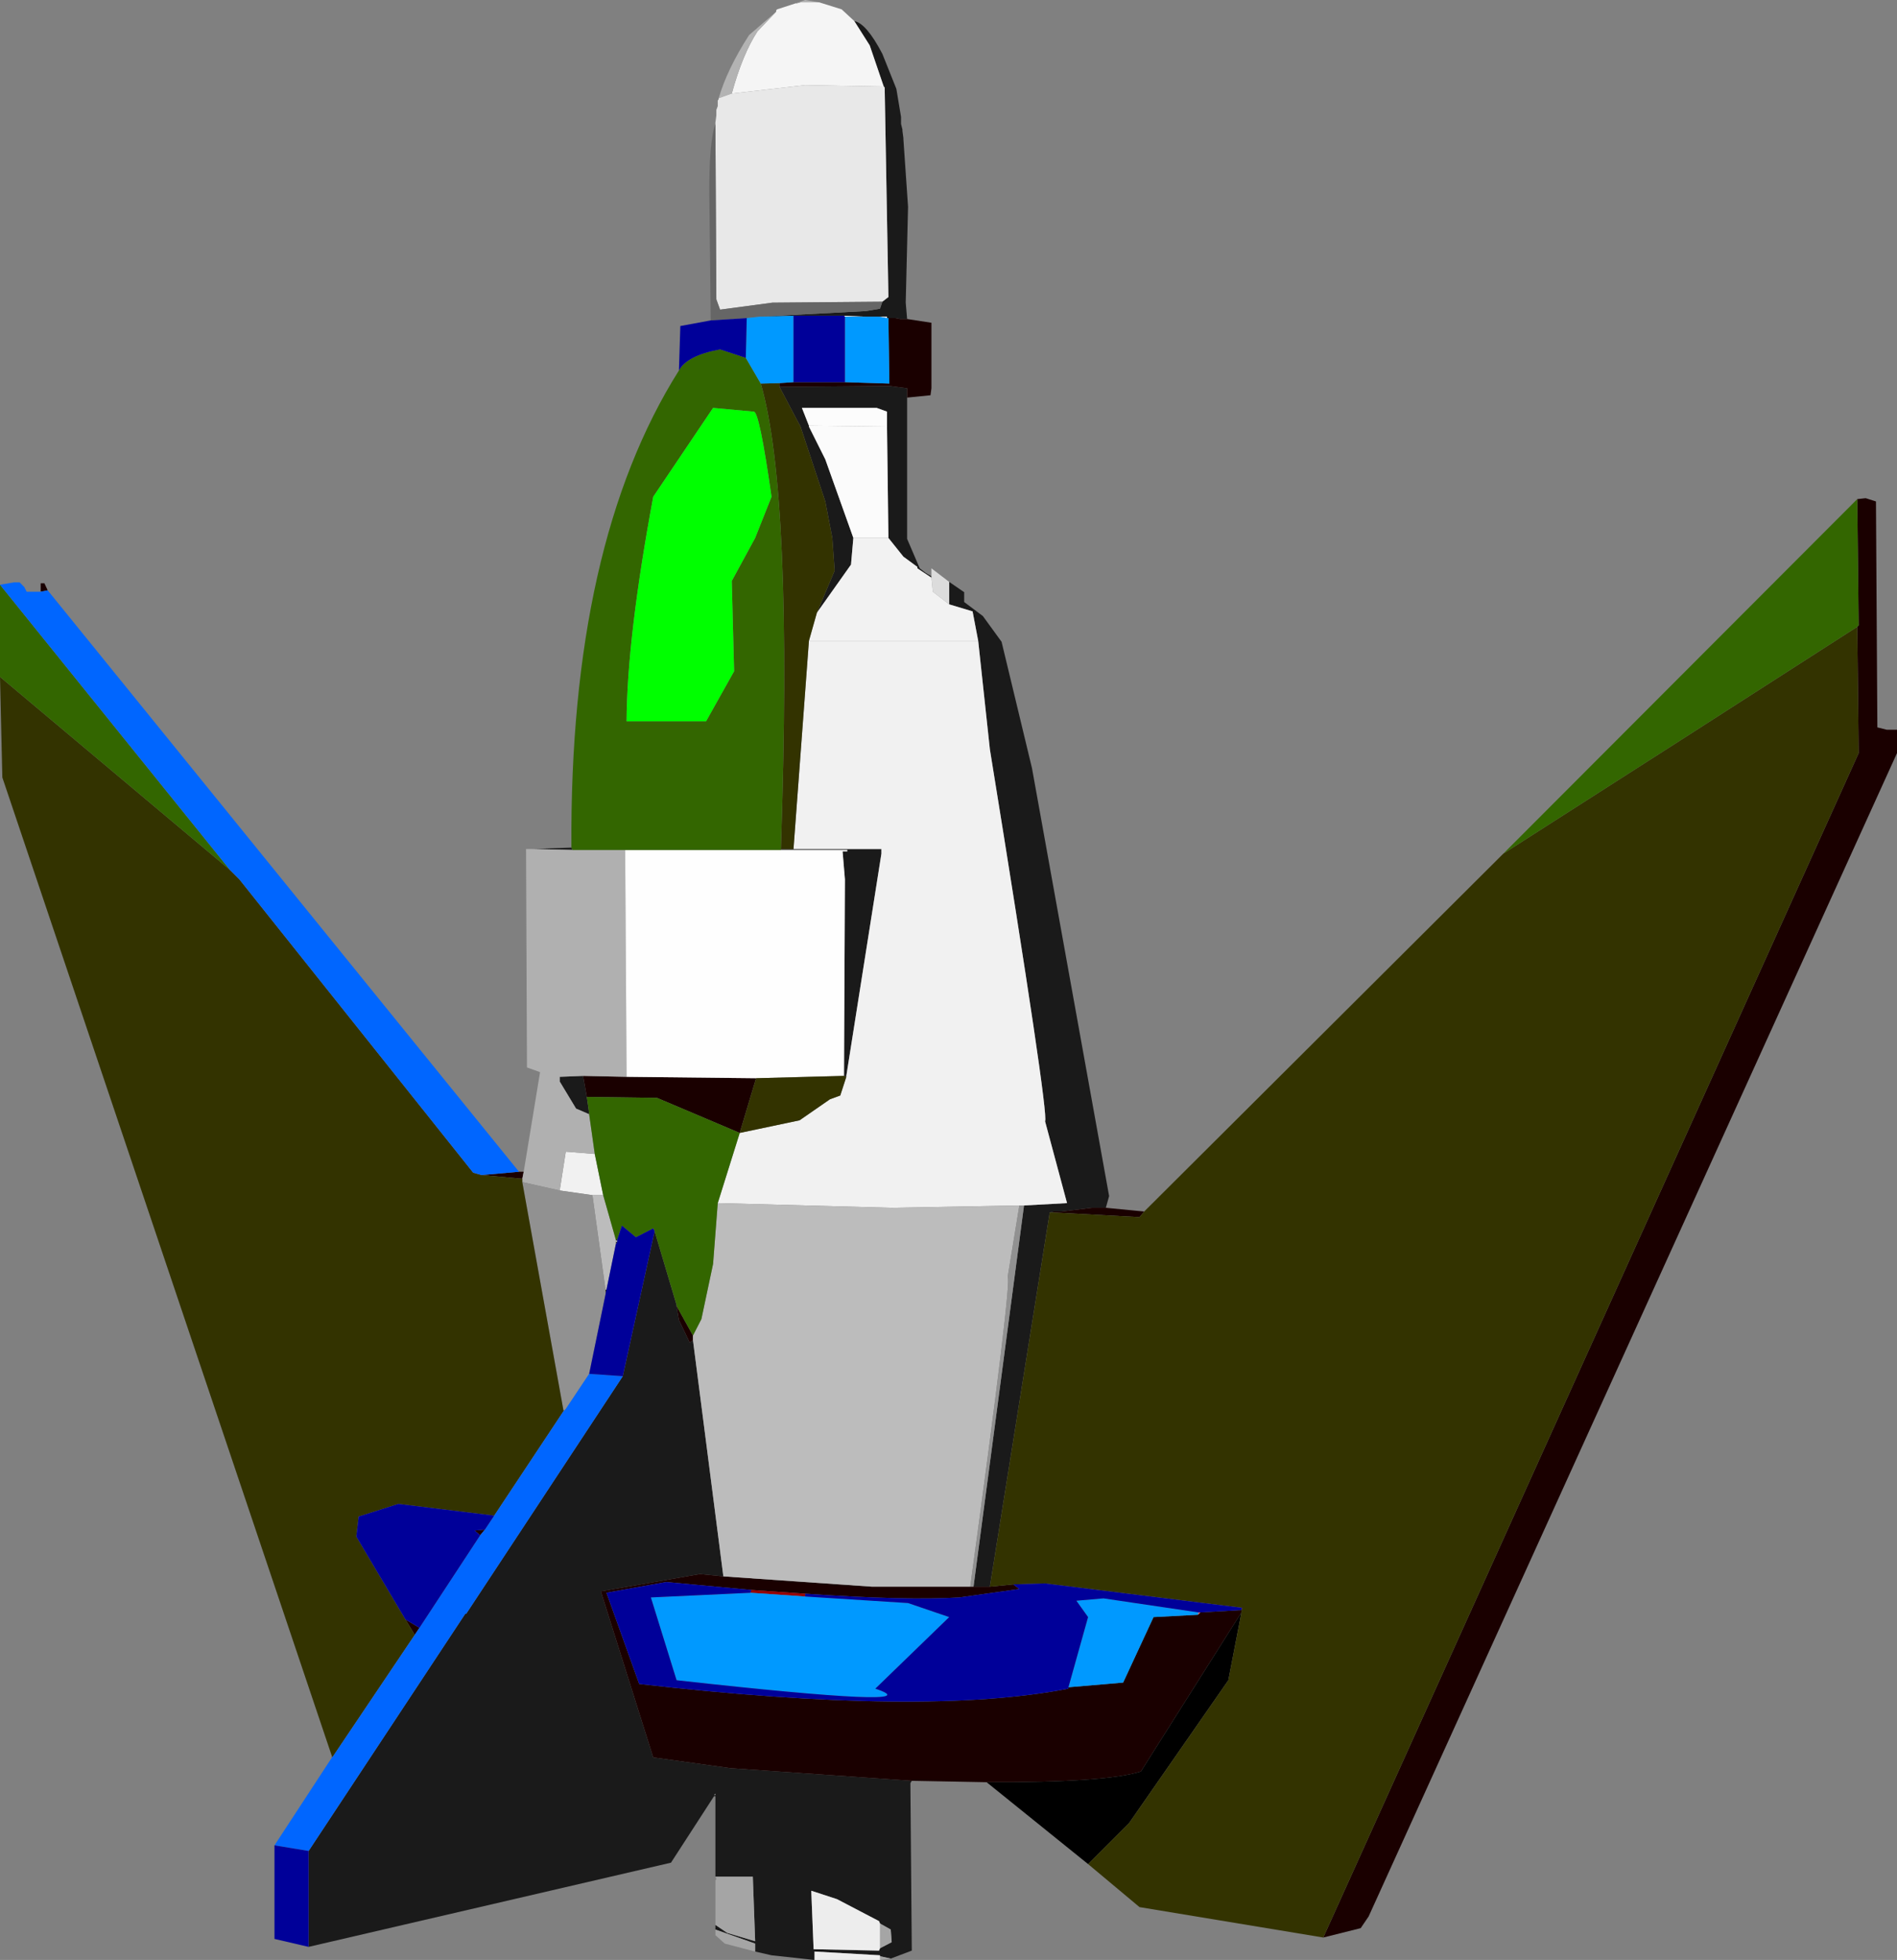
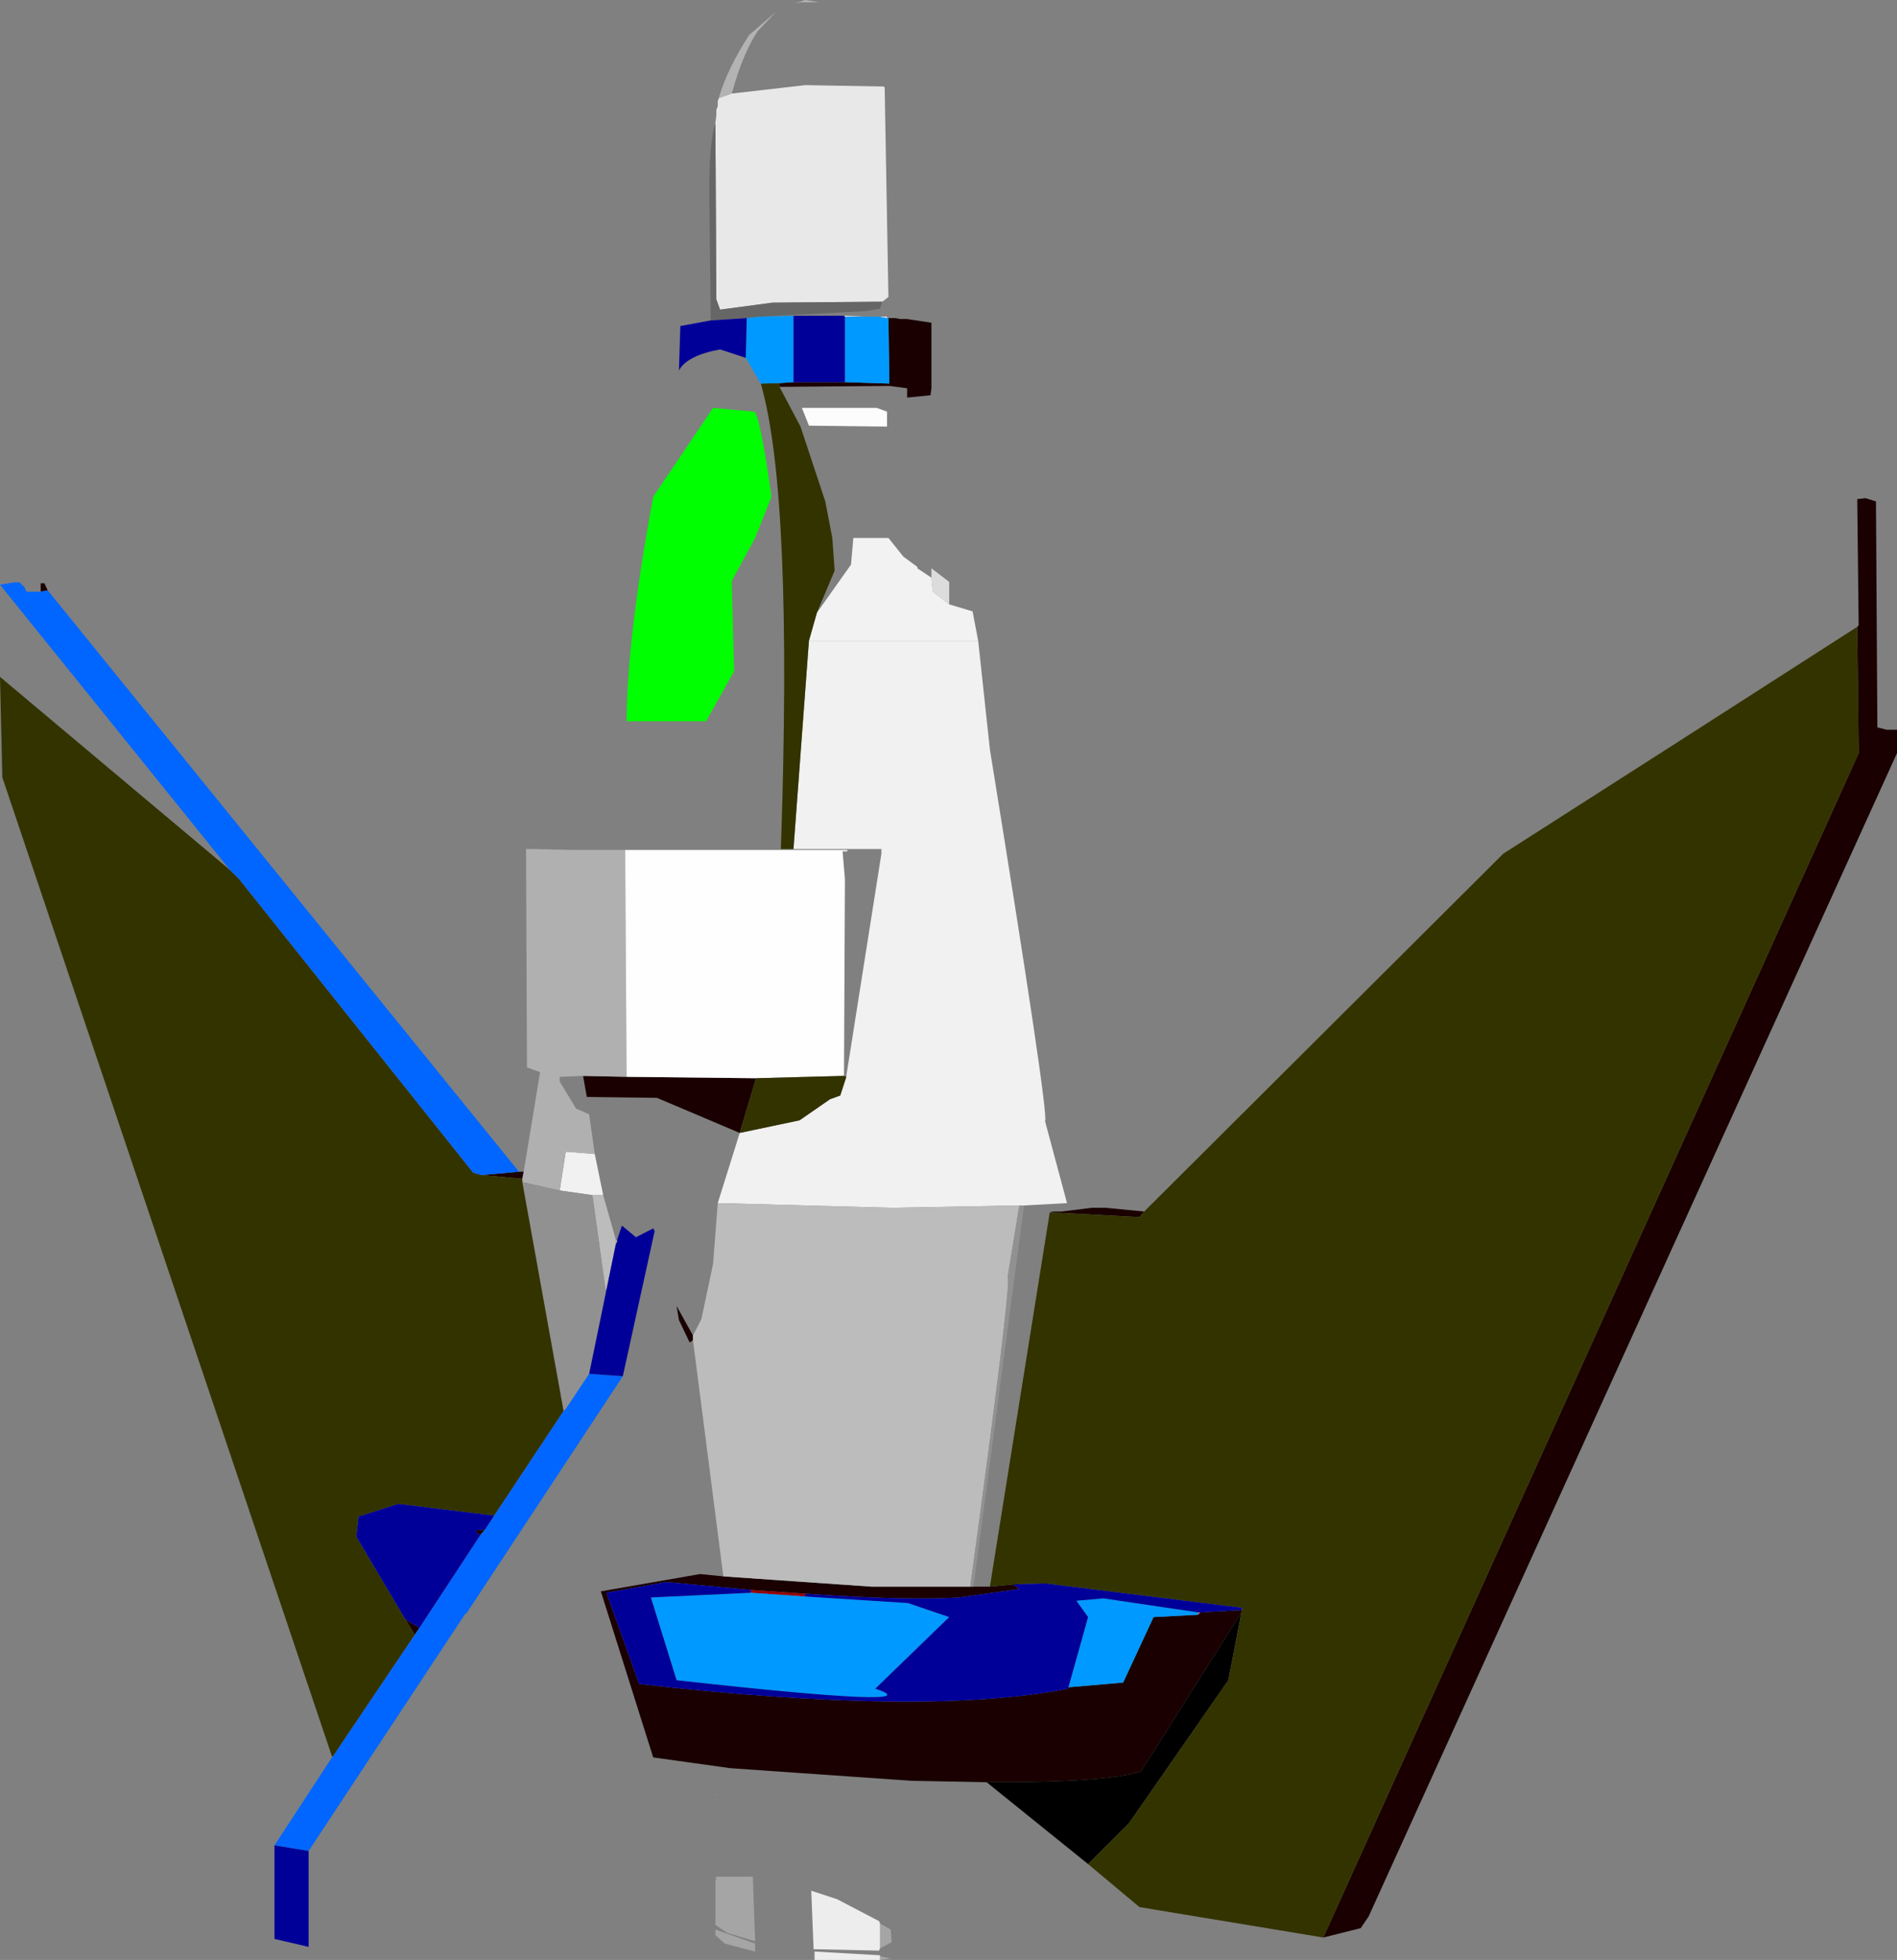
<svg xmlns="http://www.w3.org/2000/svg" height="209.5px" width="202.85px">
  <rect width="100%" height="100%" fill="#808080" stroke="none" />
  <g transform="matrix(1.0, 0.0, 0.0, 1.0, -126.25, -65.5)">
-     <path d="M223.75 255.85 L223.6 256.1 223.75 274.0 221.5 274.85 220.35 274.6 220.35 274.5 213.35 274.1 213.35 275.0 208.75 274.5 207.0 274.1 207.0 273.25 202.75 271.75 202.75 271.25 204.0 272.1 207.0 273.0 206.75 266.1 202.75 266.1 202.75 257.5 202.6 257.5 198.0 264.6 159.25 273.6 159.25 263.35 176.0 238.0 176.1 238.0 192.85 212.6 196.25 197.1 198.6 205.0 198.6 205.1 198.85 206.6 200.0 209.0 200.35 208.75 203.6 234.0 201.1 233.75 190.5 235.6 196.1 253.35 204.35 254.5 223.75 255.85 M161.75 253.35 L161.75 253.25 161.85 253.25 161.75 253.35 M183.25 156.25 L187.35 156.1 187.5 156.35 183.25 156.25 M217.6 67.75 Q218.9 68.0 220.6 71.25 L222.1 75.0 222.6 78.0 222.6 78.75 222.75 79.35 222.75 79.5 222.85 80.25 222.85 80.35 223.35 87.6 223.1 97.85 223.25 99.6 222.5 99.6 222.0 99.5 221.25 99.5 221.1 99.5 221.1 99.35 220.25 99.35 218.85 99.35 216.5 99.25 211.1 99.25 207.5 99.35 218.85 98.75 220.35 98.5 220.6 97.75 221.25 97.25 220.85 74.85 220.75 74.75 219.25 70.35 217.6 67.75 M223.25 108.0 L223.25 123.1 224.6 126.25 225.25 126.75 225.85 127.1 225.85 127.25 224.35 126.25 224.35 126.1 222.85 125.0 221.25 123.0 221.1 111.1 221.1 109.5 220.0 109.1 212.0 109.1 212.75 111.0 212.75 111.1 214.5 114.6 217.5 123.0 217.25 125.85 213.6 131.0 215.5 126.5 215.25 123.0 214.5 119.1 211.85 111.1 209.6 106.85 221.35 106.75 223.25 107.0 223.25 108.0 M227.75 127.7 L229.35 128.8 229.35 129.85 231.35 131.35 233.35 134.1 236.6 147.6 244.85 193.35 244.5 194.6 243.0 194.6 239.75 195.0 238.85 195.0 238.5 195.1 232.1 235.1 230.35 235.1 235.75 194.35 240.35 194.1 238.0 185.35 Q238.45 184.75 232.1 145.6 L230.85 134.0 230.25 130.85 227.75 130.1 227.75 127.7 M209.75 156.35 L209.75 156.25 211.1 156.25 220.5 156.25 220.5 156.75 216.75 180.5 216.75 180.6 216.5 180.5 216.6 159.5 216.35 156.5 216.85 156.5 216.85 156.35 209.75 156.35 M188.6 180.5 L189.0 182.75 189.25 184.5 189.25 184.6 187.85 184.0 186.1 181.1 186.1 180.6 188.6 180.5 M192.25 198.0 L192.25 198.1 192.1 198.1 192.1 198.0 192.25 198.0 M192.25 198.25 L192.1 198.5 192.1 198.25 192.25 198.25 M191.1 203.35 L191.0 203.85 191.0 203.35 191.1 203.35 M186.5 216.25 L186.6 216.25 186.5 216.35 186.5 216.25 M202.75 257.25 L202.6 257.35 202.75 257.35 202.75 257.25 M220.35 273.75 L221.6 273.1 221.5 271.75 220.35 271.1 220.25 270.85 215.75 268.5 213.0 267.6 213.25 273.85 220.25 274.0 220.35 273.75" fill="#1a1a1a" fill-rule="evenodd" stroke="none" />
    <path d="M324.85 118.85 L325.75 118.75 326.85 119.1 327.0 143.25 328.0 143.5 329.1 143.5 329.1 146.0 272.6 270.35 271.75 271.6 267.75 272.6 325.0 146.0 324.85 132.5 325.0 132.35 324.85 118.85 M231.75 256.0 L223.75 255.85 204.35 254.5 196.1 253.35 190.5 235.6 201.1 233.75 203.6 234.0 219.5 235.1 230.0 235.1 230.35 235.1 232.1 235.1 234.6 234.85 235.25 235.35 228.85 236.25 Q223.2 236.6 212.35 235.85 L206.6 235.45 197.5 234.6 191.1 235.75 194.6 245.5 Q225.2 249.0 240.5 246.0 L240.5 245.85 246.35 245.35 249.6 238.35 254.35 238.1 254.6 237.85 259.0 237.6 259.0 237.85 248.25 254.85 Q244.5 256.05 231.75 256.0 M130.6 128.75 L130.6 127.85 131.0 127.85 131.35 128.6 130.6 128.75 M181.75 190.75 L182.25 190.75 182.1 191.5 177.75 191.1 181.75 190.75 M223.25 99.6 L225.85 100.0 225.85 107.0 225.75 107.75 223.25 108.0 223.25 107.0 221.35 106.75 209.6 106.85 209.6 106.45 211.1 106.35 216.6 106.35 221.35 106.5 221.25 99.5 222.0 99.5 222.5 99.6 223.25 99.6 M244.5 194.6 L248.6 195.0 248.1 195.6 238.85 195.1 238.85 195.0 239.75 195.0 243.0 194.6 244.5 194.6 M189.0 182.75 L188.6 180.5 193.25 180.6 207.1 180.75 205.35 186.6 196.5 182.85 189.0 182.75 M170.6 240.25 L169.6 238.6 171.1 239.5 170.6 240.25 M200.35 208.25 L200.35 208.75 200.0 209.0 198.85 206.6 198.6 205.1 200.35 208.25 M178.1 229.0 L177.6 229.6 177.0 229.1 178.1 229.0" fill="#1a0000" fill-rule="evenodd" stroke="none" />
-     <path d="M209.25 66.75 L209.25 66.6 209.35 66.5 211.35 65.85 211.5 65.85 211.85 65.75 213.85 65.75 216.25 66.5 217.6 67.75 219.25 70.35 220.75 74.75 212.35 74.6 204.5 75.5 Q205.65 71.3 207.25 68.85 L209.25 66.75" fill="#f5f5f5" fill-rule="evenodd" stroke="none" />
    <path d="M203.1 76.0 Q204.0 72.9 206.35 69.25 L209.25 66.75 207.25 68.85 Q205.65 71.3 204.5 75.5 L203.1 76.0 M211.35 65.85 L212.35 65.5 213.85 65.75 211.85 65.75 211.5 65.85 211.35 65.85" fill="#b3b3b3" fill-rule="evenodd" stroke="none" />
    <path d="M202.75 78.75 L202.75 78.6 202.85 77.85 202.85 77.25 203.0 76.85 203.0 76.25 203.1 76.1 203.1 76.0 204.5 75.5 212.35 74.6 220.75 74.75 220.85 74.85 221.25 97.25 220.6 97.75 208.85 97.85 203.25 98.6 202.85 97.5 202.75 78.75" fill="#e8e8e8" fill-rule="evenodd" stroke="none" />
    <path d="M202.25 99.75 L202.1 86.5 Q202.05 80.65 202.75 78.75 L202.85 97.5 203.25 98.6 208.85 97.85 220.6 97.75 220.35 98.5 218.85 98.75 207.5 99.35 206.1 99.5 202.25 99.75" fill="#666666" fill-rule="evenodd" stroke="none" />
    <path d="M225.85 127.1 L225.85 126.25 227.75 127.7 227.75 130.1 226.0 128.75 225.85 127.25 225.85 127.1" fill="#dcdcdc" fill-rule="evenodd" stroke="none" />
    <path d="M216.5 99.25 L218.85 99.35 216.6 99.35 216.5 99.25 M220.25 99.35 L221.1 99.35 221.1 99.5 220.25 99.35 M212.75 111.0 L212.0 109.1 220.0 109.1 221.1 109.5 221.1 111.1 212.75 111.0" fill="#fcfcfc" fill-rule="evenodd" stroke="none" />
-     <path d="M217.5 123.0 L214.5 114.6 212.75 111.1 212.75 111.0 221.1 111.1 221.25 123.0 217.5 123.0" fill="#fbfbfb" fill-rule="evenodd" stroke="none" />
    <path d="M213.6 131.0 L217.25 125.85 217.5 123.0 221.25 123.0 222.85 125.0 224.35 126.1 224.35 126.25 225.85 127.25 226.0 128.75 227.75 130.1 230.25 130.85 230.85 134.0 212.75 134.0 213.6 131.0" fill="#f2f2f2" fill-rule="evenodd" stroke="none" />
    <path d="M212.75 134.0 L230.85 134.0 232.1 145.6 Q238.45 184.75 238.0 185.35 L240.35 194.1 235.75 194.35 235.25 194.35 221.6 194.6 203.0 194.1 205.35 186.6 211.75 185.25 215.0 183.0 216.1 182.6 216.75 180.6 216.75 180.5 220.5 156.75 220.5 156.25 211.1 156.25 212.75 134.0 M186.1 192.75 L186.75 188.6 189.85 188.85 190.75 193.25 189.6 193.25 186.1 192.75" fill="#f1f1f1" fill-rule="evenodd" stroke="none" />
    <path d="M182.25 190.75 L184.0 180.1 182.6 179.6 182.5 156.25 183.25 156.25 187.5 156.35 193.1 156.35 193.25 180.6 188.6 180.5 186.1 180.6 186.1 181.1 187.85 184.0 189.25 184.6 189.85 188.85 186.75 188.6 186.1 192.75 182.1 191.85 182.1 191.5 182.25 190.75" fill="#b0b0b0" fill-rule="evenodd" stroke="none" />
    <path d="M189.6 193.25 L190.75 193.25 192.1 198.0 192.1 198.1 192.1 198.25 192.1 198.5 191.1 203.35 191.0 203.35 189.6 193.25 M203.0 194.1 L221.6 194.6 235.25 194.35 234.0 202.0 Q234.5 202.2 230.0 235.1 L219.5 235.1 203.6 234.0 200.35 208.75 200.35 208.25 201.25 206.5 202.5 200.6 203.0 194.1" fill="#bcbcbc" fill-rule="evenodd" stroke="none" />
    <path d="M186.1 192.75 L189.6 193.25 191.0 203.35 191.0 203.85 189.25 212.35 186.75 216.1 186.6 216.25 186.5 216.25 182.1 191.85 186.1 192.75 M235.25 194.35 L235.75 194.35 230.35 235.1 230.0 235.1 Q234.5 202.2 234.0 202.0 L235.25 194.35" fill="#919191" fill-rule="evenodd" stroke="none" />
    <path d="M196.25 197.1 L196.1 196.8 196.1 196.75 196.25 197.1" fill="#bc0404" fill-rule="evenodd" stroke="none" />
    <path d="M193.1 156.35 L209.75 156.35 216.85 156.35 216.85 156.5 216.35 156.5 216.6 159.5 216.5 180.5 207.1 180.75 193.25 180.6 193.1 156.35" fill="#fefefe" fill-rule="evenodd" stroke="none" />
    <path d="M242.6 264.75 L231.75 256.0 Q244.5 256.05 248.25 254.85 L259.0 237.85 257.6 245.1 247.0 260.35 242.6 264.75 M238.5 195.1 L238.85 195.0 238.85 195.1 238.5 195.1" fill="#000000" fill-rule="evenodd" stroke="none" />
-     <path d="M206.6 235.45 L212.35 235.85 212.35 236.15 206.5 235.75 206.6 235.45 M259.0 237.6 L259.05 237.35 259.1 237.35 259.0 237.6" fill="#940101" fill-rule="evenodd" stroke="none" />
+     <path d="M206.6 235.45 L212.35 235.85 212.35 236.15 206.5 235.75 206.6 235.45 M259.0 237.6 " fill="#940101" fill-rule="evenodd" stroke="none" />
    <path d="M254.35 238.1 L254.4 237.85 254.6 237.85 254.35 238.1" fill="#ff6161" fill-rule="evenodd" stroke="none" />
    <path d="M192.25 198.1 L192.25 198.25 192.1 198.25 192.1 198.1 192.25 198.1" fill="#b7b7b7" fill-rule="evenodd" stroke="none" />
    <path d="M221.5 274.85 L220.35 275.0 220.35 274.6 221.5 274.85 M207.0 274.1 L203.75 273.25 202.75 272.35 202.75 271.75 207.0 273.25 207.0 274.1 M202.75 271.25 L202.75 266.5 202.85 266.35 202.75 266.1 206.75 266.1 207.0 273.0 204.0 272.1 202.75 271.25 M202.75 257.25 L202.75 257.35 202.6 257.35 202.75 257.25 M220.35 271.1 L221.5 271.75 221.6 273.1 220.35 273.75 220.35 271.1" fill="#a5a5a5" fill-rule="evenodd" stroke="none" />
    <path d="M220.35 275.0 L213.35 275.0 213.35 274.1 220.35 274.5 220.35 274.6 220.35 275.0 M220.35 273.75 L220.25 274.0 213.25 273.85 213.0 267.6 215.75 268.5 220.25 270.85 220.35 271.1 220.35 273.75" fill="#ededed" fill-rule="evenodd" stroke="none" />
    <path d="M267.75 272.6 L248.1 269.35 242.6 264.75 247.0 260.35 257.6 245.1 259.0 237.85 259.0 237.6 259.1 237.35 259.05 237.35 238.0 234.75 234.6 234.85 232.1 235.1 238.5 195.1 238.85 195.1 248.1 195.6 248.6 195.0 287.0 156.75 Q305.95 144.65 324.85 132.5 L325.0 146.0 267.75 272.6 M161.75 253.25 L126.5 148.6 126.25 137.85 150.85 158.5 151.85 159.5 176.85 190.85 177.75 191.1 182.1 191.5 182.1 191.85 186.5 216.25 186.5 216.35 179.1 227.5 168.85 226.25 164.6 227.6 164.35 229.75 169.6 238.6 170.6 240.25 161.85 253.25 161.75 253.25 M209.6 106.85 L211.85 111.1 214.5 119.1 215.25 123.0 215.5 126.5 213.6 131.0 212.75 134.0 211.1 156.25 209.75 156.25 Q211.05 118.35 207.6 106.5 L209.6 106.45 209.6 106.85 M205.35 186.6 L207.1 180.75 216.5 180.5 216.75 180.6 216.1 182.6 215.0 183.0 211.75 185.25 205.35 186.6" fill="#333300" fill-rule="evenodd" stroke="none" />
-     <path d="M126.25 137.85 L126.25 128.0 150.85 158.5 126.25 137.85 M187.35 156.1 Q187.15 123.65 198.85 105.1 199.7 103.5 203.25 102.85 L206.0 103.75 207.6 106.5 Q211.05 118.35 209.75 156.25 L209.75 156.35 193.1 156.35 187.5 156.35 187.35 156.1 M287.0 156.75 L324.85 118.85 325.0 132.35 324.85 132.5 Q305.95 144.65 287.0 156.75 M202.5 109.1 L196.1 118.6 Q193.3 133.65 193.25 142.6 L201.75 142.6 204.75 137.25 204.5 127.6 207.0 123.0 208.75 118.6 Q207.45 109.45 206.85 109.5 L202.5 109.1 M189.0 182.75 L196.5 182.85 205.35 186.6 203.0 194.1 202.5 200.6 201.25 206.5 200.35 208.25 198.6 205.1 198.6 205.0 196.25 197.1 196.1 196.75 196.1 196.8 194.25 197.75 192.75 196.5 192.25 198.0 192.1 198.0 190.75 193.25 189.85 188.85 189.25 184.6 189.25 184.5 189.0 182.75" fill="#336600" fill-rule="evenodd" stroke="none" />
    <path d="M202.5 109.1 L206.85 109.5 Q207.45 109.45 208.75 118.6 L207.0 123.0 204.5 127.6 204.75 137.25 201.75 142.6 193.25 142.6 Q193.3 133.65 196.1 118.6 L202.5 109.1" fill="#00ff00" fill-rule="evenodd" stroke="none" />
    <path d="M207.5 99.35 L211.1 99.25 211.1 106.35 209.6 106.45 207.6 106.5 206.0 103.75 206.1 99.5 207.5 99.35 M218.85 99.35 L220.25 99.35 221.1 99.5 221.25 99.5 221.35 106.5 216.6 106.35 216.6 99.35 218.85 99.35 M254.35 238.1 L249.6 238.35 246.35 245.35 240.5 245.85 242.6 238.35 241.35 236.6 244.25 236.35 254.4 237.85 254.35 238.1 M212.35 236.15 L223.35 236.85 227.75 238.35 219.85 246.0 Q226.5 248.2 198.6 245.1 L195.85 236.25 206.5 235.75 212.35 236.15" fill="#0099ff" fill-rule="evenodd" stroke="none" />
    <path d="M155.6 262.75 L161.75 253.35 161.85 253.25 170.6 240.25 171.1 239.5 177.6 229.6 178.1 229.0 179.1 227.5 186.5 216.35 186.6 216.25 186.75 216.1 189.25 212.35 192.85 212.6 176.1 238.0 176.0 238.0 159.25 263.35 155.6 262.75 M126.25 128.0 L127.75 127.75 128.35 127.75 128.85 128.25 129.1 128.75 130.6 128.75 131.35 128.6 181.75 190.75 177.75 191.1 176.85 190.85 151.85 159.5 150.85 158.5 126.25 128.0" fill="#0066ff" fill-rule="evenodd" stroke="none" />
    <path d="M159.25 273.6 L155.6 272.75 155.6 262.75 159.25 263.35 159.25 273.6 M198.85 105.1 L199.0 100.35 202.25 99.75 206.1 99.5 206.0 103.75 203.25 102.85 Q199.7 103.5 198.85 105.1 M211.1 99.25 L216.5 99.25 216.6 99.35 216.6 106.35 211.1 106.35 211.1 99.25 M196.1 196.8 L196.25 197.1 192.85 212.6 189.25 212.35 191.0 203.85 191.1 203.35 192.1 198.5 192.25 198.25 192.25 198.1 192.25 198.0 192.75 196.5 194.25 197.75 196.1 196.8 M169.6 238.6 L164.35 229.75 164.6 227.6 168.85 226.25 179.1 227.5 178.1 229.0 177.0 229.1 177.6 229.6 171.1 239.5 169.6 238.6 M240.5 245.85 L240.5 246.0 Q225.2 249.0 194.6 245.5 L191.1 235.75 197.5 234.6 206.6 235.45 206.5 235.75 195.85 236.25 198.6 245.1 Q226.5 248.2 219.85 246.0 L227.75 238.35 223.35 236.85 212.35 236.15 212.35 235.85 Q223.2 236.6 228.85 236.25 L235.25 235.35 234.6 234.85 238.0 234.75 259.05 237.35 259.0 237.6 254.6 237.85 254.4 237.85 244.25 236.35 241.35 236.6 242.6 238.35 240.5 245.85" fill="#000099" fill-rule="evenodd" stroke="none" />
  </g>
</svg>